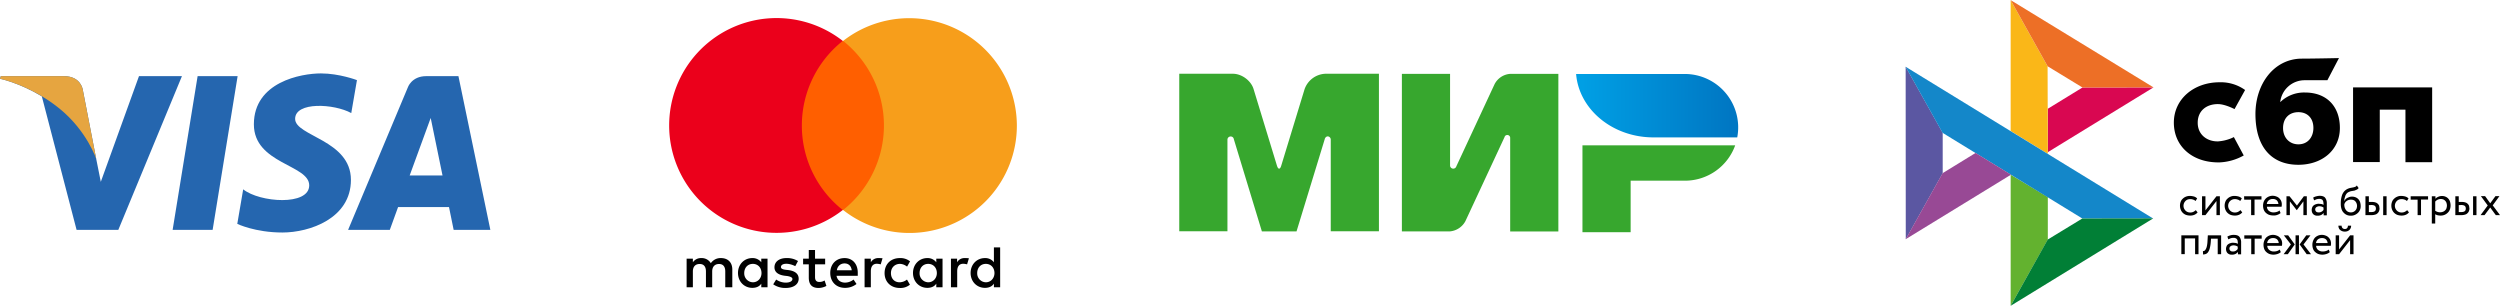
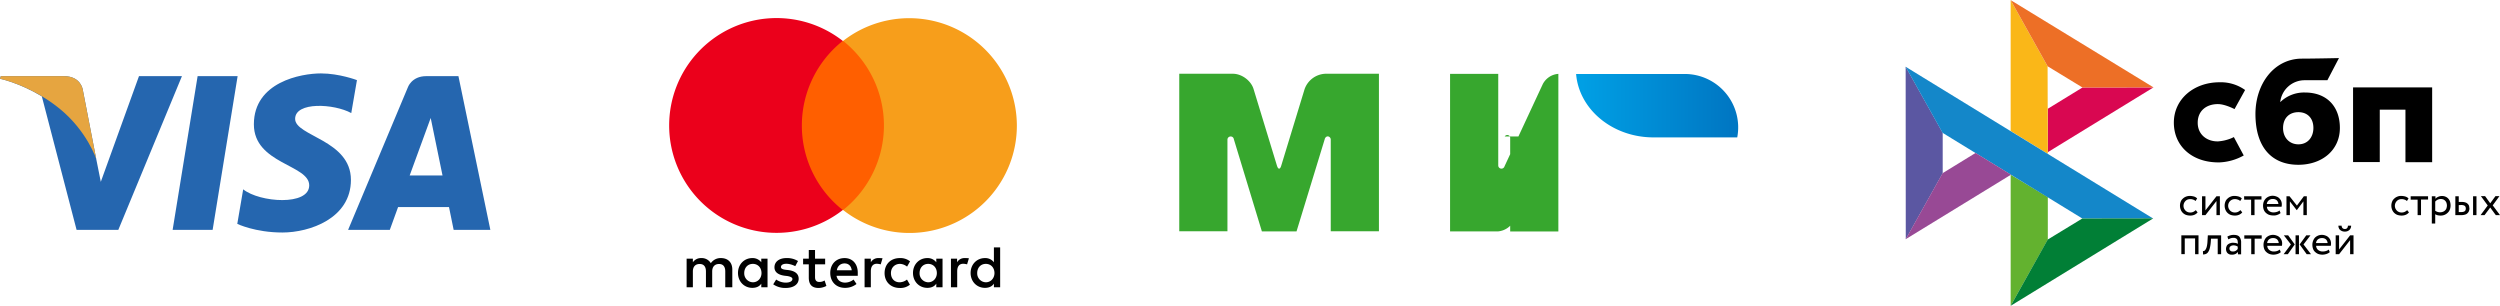
<svg xmlns="http://www.w3.org/2000/svg" version="1.1" id="Слой_1" x="0" y="0" viewBox="0 0 21.999 2.69" xml:space="preserve">
  <style>.st5{fill:#37a72e}.st7{fill-rule:evenodd;clip-rule:evenodd}</style>
  <path d="M1.871 2.023h-.352L1.739.67h.352l-.22 1.353zM1.223.67l-.336.93-.04-.2L.729.792S.715.67.562.67H.007L0 .693s.17.035.368.155l.306 1.175h.367L1.601.67h-.378zm2.769 1.353h.323L4.034.67h-.283c-.131 0-.163.101-.163.101l-.525 1.252h.367l.073-.201h.448l.041.201zm-.387-.479l.185-.506.104.506h-.289zM3.091.995l.05-.29S2.986.646 2.824.646c-.175 0-.59.076-.59.448 0 .349.487.354.487.537s-.437.151-.581.035l-.052.304s.157.076.397.076c.24 0 .603-.124.603-.463 0-.352-.491-.384-.491-.537 0-.153.343-.134.494-.051z" fill="#2566af" />
  <path d="M.847 1.4L.729.792S.715.67.562.67H.007L0 .693s.267.055.523.262c.244.198.324.445.324.445z" fill="#e6a540" />
  <path d="M6.444 2.529v-.158c0-.06-.037-.1-.1-.1a.103.103 0 00-.089.045.093.093 0 00-.084-.045.086.086 0 00-.074.037v-.032h-.055v.252h.055v-.139c0-.045.024-.066.06-.066.037 0 .055.024.055.066v.139h.055v-.139c0-.045.026-.066.06-.066.037 0 .055.024.055.066v.139h.062v.001zm.817-.253h-.089V2.2h-.055v.076h-.05v.05h.05v.116c0 .058.024.092.087.092a.15.15 0 00.068-.018l-.016-.048a.082.082 0 01-.047.013c-.026 0-.037-.016-.037-.042v-.113h.089v-.05zm.468-.005a.074.074 0 00-.066.037v-.032h-.055v.252h.055v-.141c0-.042.018-.066.053-.066.011 0 .024.003.034.005l.016-.053c-.011-.002-.027-.002-.037-.002zm-.707.026a.182.182 0 00-.102-.026c-.063 0-.105.032-.105.081 0 .042.032.066.087.074l.026.003c.029.005.045.013.045.026 0 .018-.021.032-.058.032s-.066-.014-.085-.027l-.026.042a.186.186 0 00.108.032c.074 0 .116-.034.116-.081 0-.045-.034-.068-.087-.076l-.027-.003c-.023-.003-.042-.008-.042-.024 0-.018.018-.029.047-.029.032 0 .063.013.079.021l.024-.045zm1.466-.026a.074.074 0 00-.066.037v-.032h-.054v.252h.055v-.141c0-.042.018-.066.053-.066.011 0 .024.003.034.005l.016-.053c-.011-.002-.027-.002-.038-.002zm-.704.132c0 .076.053.131.134.131a.13.13 0 00.089-.029l-.026-.045a.105.105 0 01-.065.024c-.045 0-.076-.032-.076-.081 0-.047.032-.079.076-.081.024 0 .045.008.066.024l.026-.046a.134.134 0 00-.09-.029c-.081 0-.134.055-.134.132zm.51 0v-.127h-.055v.032a.095.095 0 00-.079-.037c-.071 0-.126.055-.126.131 0 .076.055.131.126.131.037 0 .063-.013.079-.037v.032h.055v-.125zm-.202 0c0-.045.029-.081.076-.081.045 0 .076.034.076.081 0 .045-.032.081-.076.081a.078.078 0 01-.076-.081zm-.66-.132c-.074 0-.126.053-.126.131s.053.131.129.131a.16.16 0 00.102-.034l-.026-.039a.124.124 0 01-.074.027c-.034 0-.068-.016-.076-.06h.187v-.022c.002-.081-.045-.134-.116-.134zm0 .047c.034 0 .058.021.063.06h-.131c.005-.033.029-.06.068-.06zm1.369.085v-.226h-.055v.131a.094.094 0 00-.079-.037c-.071 0-.126.055-.126.131 0 .076.055.131.126.131.037 0 .063-.013.079-.037v.032h.055v-.125zm-.202 0c0-.045.029-.081.076-.081.045 0 .076.034.076.081 0 .045-.032.081-.076.081a.078.078 0 01-.076-.081zm-1.845 0v-.127h-.055v.032a.095.095 0 00-.079-.037c-.071 0-.126.055-.126.131 0 .076.055.131.126.131.037 0 .063-.013.079-.037v.032h.055v-.125zm-.205 0c0-.045.029-.081.076-.081.045 0 .076.034.076.081 0 .045-.032.081-.076.081a.078.078 0 01-.076-.081z" />
  <path fill="#ff5f00" d="M7.004.361h.828v1.487h-.828z" />
  <path d="M7.056 1.104a.95.95 0 01.36-.744.945.945 0 100 1.488.945.945 0 01-.36-.744z" fill="#eb001b" />
  <path d="M8.948 1.104a.945.945 0 01-1.529.744.95.95 0 000-1.488.947.947 0 011.529.744z" fill="#f79e1b" />
  <g id="Page-1">
    <g id="Artboard" transform="translate(-91 -154)">
      <g id="Group" transform="translate(91 154)">
-         <path id="Combined-Shape" class="st5" d="M13.925 1.279v.764h.424V1.59h.481a.47.47 0 00.439-.311h-1.344z" />
        <linearGradient id="Combined-Shape_00000176730871196658562200000007830645562480677029_" gradientUnits="userSpaceOnUse" x1="272.517" y1="-176.4" x2="272.524" y2="-176.4" gradientTransform="matrix(206.937 0 0 81.026 -56379.832 14293.821)">
          <stop offset="0" stop-color="#00a0e5" />
          <stop offset="1" stop-color="#0077c3" />
        </linearGradient>
        <path id="Combined-Shape_1_" d="M13.869.65c.025.312.32.559.681.559h.737a.47.47 0 00-.459-.558h-.959z" fill="url(#Combined-Shape_00000176730871196658562200000007830645562480677029_)" />
-         <path id="Combined-Shape_2_" class="st5" d="M13.241 1.201a.026.026 0 01.023-.013c.014 0 .025.011.025.025v.824h.424V.65h-.424a.168.168 0 00-.137.09l-.337.724a.02.02 0 01-.004.008.028.028 0 01-.051-.016V.65h-.424v1.386h.424a.172.172 0 00.135-.09l.346-.743v-.002z" />
+         <path id="Combined-Shape_2_" class="st5" d="M13.241 1.201a.026.026 0 01.023-.013c.014 0 .025.011.025.025v.824h.424V.65a.168.168 0 00-.137.09l-.337.724a.02.02 0 01-.004.008.028.028 0 01-.051-.016V.65h-.424v1.386h.424a.172.172 0 00.135-.09l.346-.743v-.002z" />
        <path id="Combined-Shape_3_" class="st5" d="M11.657 1.225l-.248.811h-.305l-.247-.812a.027.027 0 00-.028-.023.028.028 0 00-.028.028v.806h-.424V.649h.472c.078 0 .16.061.182.135l.206.675c.011.034.027.033.037 0l.206-.675a.203.203 0 01.182-.135h.472v1.386h-.424v-.807a.028.028 0 00-.028-.028c-.011.001-.022.011-.025.025z" />
      </g>
    </g>
  </g>
  <path id="path60" d="M21.402.769v.658h-.235V.965h-.226v.461h-.235V.769h.696z" />
  <path id="path62" class="st7" d="M20.224 1.45c.21 0 .366-.129.366-.324 0-.189-.115-.312-.308-.312a.3.3 0 00-.217.085.216.216 0 01.211-.193h.204l.102-.195s-.226.005-.332.005c-.241.004-.403.223-.403.488.001.31.159.446.377.446zm.001-.463c.078 0 .132.051.132.139 0 .079-.048.144-.132.144-.08 0-.135-.06-.135-.143 0-.088.055-.14.135-.14z" />
  <path id="path64" d="M19.657 1.206s-.055.032-.138.038c-.095.003-.18-.057-.18-.164 0-.104.075-.164.178-.164.063 0 .146.044.146.044l.093-.168a.367.367 0 00-.225-.068c-.226 0-.402.148-.402.355 0 .21.165.354.402.35a.477.477 0 00.213-.061l-.087-.162z" />
  <path id="path66" d="M16.769.587l.326.582v.355l-.325.581-.001-1.518z" fill="#5b57a2" />
  <path id="path68" d="M18.02.957l.305-.187.625-.001-.93.57V.957z" fill="#d90751" />
  <path id="path70" d="M18.018.583l.002.771-.327-.201V.001l.325.582z" fill="#fab718" />
  <path id="path72" d="M18.95.769l-.625.001-.307-.187-.325-.582 1.257.768z" fill="#ed6f26" />
  <path id="path74" d="M18.02 2.108v-.374l-.327-.197v1.154l.327-.583z" fill="#63b22f" />
  <path id="path76" d="M18.324 1.923l-1.23-.754-.326-.582 2.179 1.336h-.623z" fill="#1487c9" />
  <path id="path78" d="M17.693 2.691l.326-.583.304-.185.624-.001-1.254.769z" fill="#017f36" />
  <path id="path80" d="M16.769 2.105l.927-.568-.312-.191-.29.178-.325.581z" fill="#984995" />
  <path id="path82" d="M19.338 1.869a.074.074 0 01-.028.021.094.094 0 01-.037.007.12.12 0 01-.037-.006.08.08 0 01-.046-.045.097.097 0 01-.001-.07.064.064 0 01.018-.027.08.08 0 01.027-.018.094.094 0 01.034-.007c.013 0 .026.002.037.005a.066.066 0 01.029.017l-.014.023a.053.053 0 00-.023-.013.073.073 0 00-.047 0 .057.057 0 00-.018.012.06.06 0 00-.013.067c.003.007.008.013.013.019a.059.059 0 00.042.016.06.06 0 00.027-.006.08.08 0 00.021-.015l.016.02zm.039.024v-.166h.03v.124l.097-.124h.03v.166h-.03v-.124l-.097.124h-.03zm.354-.024a.074.074 0 01-.028.021.094.094 0 01-.037.007.12.12 0 01-.037-.006.08.08 0 01-.046-.045.097.097 0 01-.001-.07.064.064 0 01.018-.027.08.08 0 01.027-.018.08.08 0 01.034-.007c.013 0 .026.002.037.005a.066.066 0 01.029.017l-.014.023a.053.053 0 00-.023-.013.073.073 0 00-.025-.004.06.06 0 00-.04.016.06.06 0 00-.013.067c.003.007.008.013.013.019a.059.059 0 00.042.016.06.06 0 00.027-.006.08.08 0 00.021-.015l.016.02zm.016-.142h.153v.029h-.061v.137h-.03v-.136h-.061l-.001-.03z" />
  <path id="path84" class="st7" d="M20.039 1.891a.09.09 0 00.029-.016l-.009-.023a.057.057 0 01-.022.012.094.094 0 01-.03.005.063.063 0 01-.041-.013.049.049 0 01-.018-.037h.129a.112.112 0 00.002-.02.078.078 0 00-.006-.031.08.08 0 00-.017-.024.064.064 0 00-.025-.015.087.087 0 00-.094.019.095.095 0 00-.017.027.105.105 0 000 .07c.004.01.01.02.018.027a.09.09 0 00.028.018.12.12 0 00.037.006.083.083 0 00.036-.005zm-.076-.127A.052.052 0 0120 1.751a.05.05 0 01.035.012.05.05 0 01.014.032h-.102a.047.047 0 01.016-.031z" />
  <path id="path86" d="M20.12 1.727h.027l.065.082.061-.082h.026v.166h-.03v-.121l-.058.077h-.001l-.06-.077v.121h-.03v-.166z" />
-   <path id="path88" class="st7" d="M20.381 1.728a.085.085 0 00-.026.011l.008.024a.39.39 0 00.02-.009.089.089 0 01.026-.004.04.04 0 01.02.004.02.02 0 01.011.011c.003.004.004.01.005.017a.148.148 0 01.001.021.05.05 0 00-.02-.008l-.021-.002a.069.069 0 00-.025.004.054.054 0 00-.02.01.037.037 0 00-.013.017.06.06 0 00-.005.023c0 .016.005.029.014.038a.05.05 0 00.037.013.069.069 0 00.034-.007.067.067 0 00.02-.017v.021h.028v-.104a.08.08 0 00-.014-.05c-.009-.012-.026-.018-.05-.018a.134.134 0 00-.03.005zm.049.134a.045.045 0 01-.027.007c-.01 0-.017-.002-.022-.007a.026.026 0 01-.008-.019c0-.005.001-.009.003-.012.002-.004.005-.006.008-.009l.011-.005a.059.059 0 01.013-.002c.015 0 .027.004.038.011v.021a.046.046 0 01-.016.015zm.308-.193a.044.044 0 00.017-.014l-.016-.023a.031.031 0 01-.014.012l-.017.005-.006.001-.016.003a.112.112 0 00-.026.008.098.098 0 00-.032.023.11.11 0 00-.019.033.223.223 0 00-.009.039c-.002.013-.002.026-.002.039 0 .016.002.03.006.043.004.013.01.024.018.032a.083.083 0 00.028.021.087.087 0 00.037.007.081.081 0 00.035-.007.098.098 0 00.027-.018.08.08 0 00.024-.06.121.121 0 00-.005-.034c-.003-.01-.009-.018-.015-.026a.074.074 0 00-.025-.017.087.087 0 00-.053-.003l-.019.008a.061.061 0 00-.027.028h-.001l.003-.023.007-.023a.082.082 0 01.012-.02.048.048 0 01.02-.014.079.079 0 01.026-.008l.006-.001.017-.003.019-.008zm-.105.159a.092.092 0 01-.004-.029c.001-.006.004-.011.007-.016a.037.037 0 01.012-.013.061.061 0 01.039-.013c.018 0 .031.005.04.016a.06.06 0 01.014.04.078.078 0 01-.004.022.053.053 0 01-.051.034.06.06 0 01-.023-.005.049.049 0 01-.018-.014.078.078 0 01-.012-.022zm.368-.101h-.03v.166h.03v-.166zm-.186 0h.03v.05h.028c.013 0 .024.002.032.005a.046.046 0 01.02.013.042.042 0 01.011.018l.003.021a.057.057 0 01-.004.022.044.044 0 01-.012.019.044.044 0 01-.021.013.104.104 0 01-.033.005h-.054v-.166zm.03.078v.061h.022c.015 0 .025-.003.031-.008.006-.005.009-.013.009-.023s-.003-.018-.009-.023c-.006-.005-.017-.008-.031-.008l-.022.001z" />
  <path id="path90" d="M21.198 1.869a.074.074 0 01-.028.021.094.094 0 01-.037.007.12.12 0 01-.037-.006.08.08 0 01-.046-.045.097.097 0 01-.001-.07.064.064 0 01.018-.027.08.08 0 01.027-.018.08.08 0 01.034-.007c.013 0 .026.002.037.005a.066.066 0 01.029.017l-.014.023a.053.053 0 00-.023-.013.073.073 0 00-.047 0 .057.057 0 00-.018.012.06.06 0 00-.013.067c.003.007.008.013.013.019a.059.059 0 00.042.016.06.06 0 00.027-.006.08.08 0 00.021-.015l.016.02zm.015-.142h.153v.029h-.062v.137h-.03v-.136h-.061v-.03z" />
  <path id="path92" class="st7" d="M21.429 1.727h-.03v.24h.03v-.082a.067.067 0 00.021.009.109.109 0 00.026.003.086.086 0 00.064-.026.075.075 0 00.018-.028.103.103 0 00.006-.035.121.121 0 00-.005-.034.074.074 0 00-.015-.026.066.066 0 00-.024-.017.07.07 0 00-.032-.006.072.072 0 00-.033.007.061.061 0 00-.024.017v-.022zm.02.031a.064.064 0 01.051-.003.052.052 0 01.028.03.085.085 0 01.004.023.086.086 0 01-.004.024.039.039 0 01-.012.019.044.044 0 01-.018.012.069.069 0 01-.047.002c-.008-.002-.015-.006-.022-.01v-.081a.064.064 0 01.02-.016zm.343-.031h-.03v.166h.03v-.166zm-.186 0h.03v.05h.028c.013 0 .024.002.032.005a.046.046 0 01.02.013.042.042 0 01.011.018l.003.021a.057.057 0 01-.004.022.044.044 0 01-.012.019.044.044 0 01-.021.013.104.104 0 01-.033.005h-.054v-.166zm.03.078v.061h.022c.015 0 .025-.003.031-.008.006-.005.009-.013.009-.023s-.003-.018-.009-.023c-.006-.005-.017-.008-.031-.008l-.022.001z" />
  <path id="path94" d="M21.935 1.807l.064.086h-.037l-.049-.067-.05.067h-.035l.063-.085-.06-.082h.037l.045.063.046-.063h.035l-.059.081zm-2.619.291h-.091v.138h-.03v-.165h.151v.166h-.03v-.139zm.199.002h-.059l-.002.028a.31.31 0 01-.009.057.099.099 0 01-.015.034.043.043 0 01-.02.016.067.067 0 01-.024.004l-.001-.029.011-.002a.034.034 0 00.012-.012.088.088 0 00.011-.027.246.246 0 00.006-.046l.003-.052h.117v.166h-.03V2.1z" />
  <path id="path96" class="st7" d="M19.626 2.071a.102.102 0 00-.026.011l.008.024a.39.39 0 00.02-.009.089.089 0 01.026-.004.04.04 0 01.02.004.025.025 0 01.012.011c.003.004.004.01.005.017a.148.148 0 01.001.021.05.05 0 00-.02-.008l-.021-.002a.069.069 0 00-.025.004.054.054 0 00-.02.01.037.037 0 00-.013.017.06.06 0 00-.005.023c0 .016.005.029.014.038a.05.05 0 00.037.013.069.069 0 00.034-.007.067.067 0 00.02-.017v.021h.028v-.103a.08.08 0 00-.014-.05c-.009-.012-.026-.018-.05-.018a.097.097 0 00-.031.004zm.049.135a.045.045 0 01-.027.007c-.01 0-.017-.002-.022-.007a.026.026 0 01-.008-.019c0-.005.001-.009.003-.012.002-.004.005-.006.008-.009a.037.037 0 01.011-.005.059.059 0 01.013-.002c.015 0 .027.004.038.011v.021a.058.058 0 01-.016.015z" />
  <path id="path98" d="M19.749 2.071h.153V2.1h-.062v.137h-.03V2.1h-.061v-.029z" />
  <path id="path100" class="st7" d="M20.041 2.235a.09.09 0 00.029-.016l-.009-.023a.097.097 0 01-.021.012.094.094 0 01-.03.005.063.063 0 01-.041-.013.049.049 0 01-.018-.037h.129a.112.112 0 00.002-.02.078.078 0 00-.006-.031.08.08 0 00-.017-.024.064.064 0 00-.025-.015.087.087 0 00-.094.019.097.097 0 00-.022.062c0 .013.002.025.006.036.004.011.01.02.018.027a.09.09 0 00.028.018.115.115 0 00.037.006.128.128 0 00.034-.006zm-.075-.128a.053.053 0 01.037-.012.05.05 0 01.035.012.05.05 0 01.014.032h-.102a.05.05 0 01.016-.032zm.131-.036h.038l.058.08-.061.086h-.037l.064-.086-.062-.08zm.103 0h.03v.166h-.03v-.166zm.136.166l-.066-.086.061-.08h-.037l-.058.08.062.086h.038zm.136-.002a.09.09 0 00.029-.016l-.009-.023a.057.057 0 01-.022.012.094.094 0 01-.03.005.063.063 0 01-.041-.013.049.049 0 01-.018-.037h.129a.112.112 0 00.002-.02.078.078 0 00-.006-.031.08.08 0 00-.017-.024.064.064 0 00-.025-.015.087.087 0 00-.094.019.097.097 0 00-.022.062c0 .013.002.025.006.036.004.011.01.02.018.027a.09.09 0 00.028.018.12.12 0 00.037.006.128.128 0 00.035-.006zm-.076-.128a.055.055 0 01.037-.012.05.05 0 01.035.012.05.05 0 01.014.032h-.102a.05.05 0 01.016-.032zm.238-.092c-.018 0-.027-.01-.029-.029h-.028c0 .007.001.014.004.021a.036.036 0 00.011.016.06.06 0 00.042.015.059.059 0 00.023-.004.05.05 0 00.017-.011c.005-.004.008-.01.011-.016a.052.052 0 00.004-.021h-.028c-.001.019-.01.029-.027.029zm-.081.056v.166h.03l.097-.124v.124h.03v-.166h-.03l-.097.124v-.124h-.03z" />
</svg>